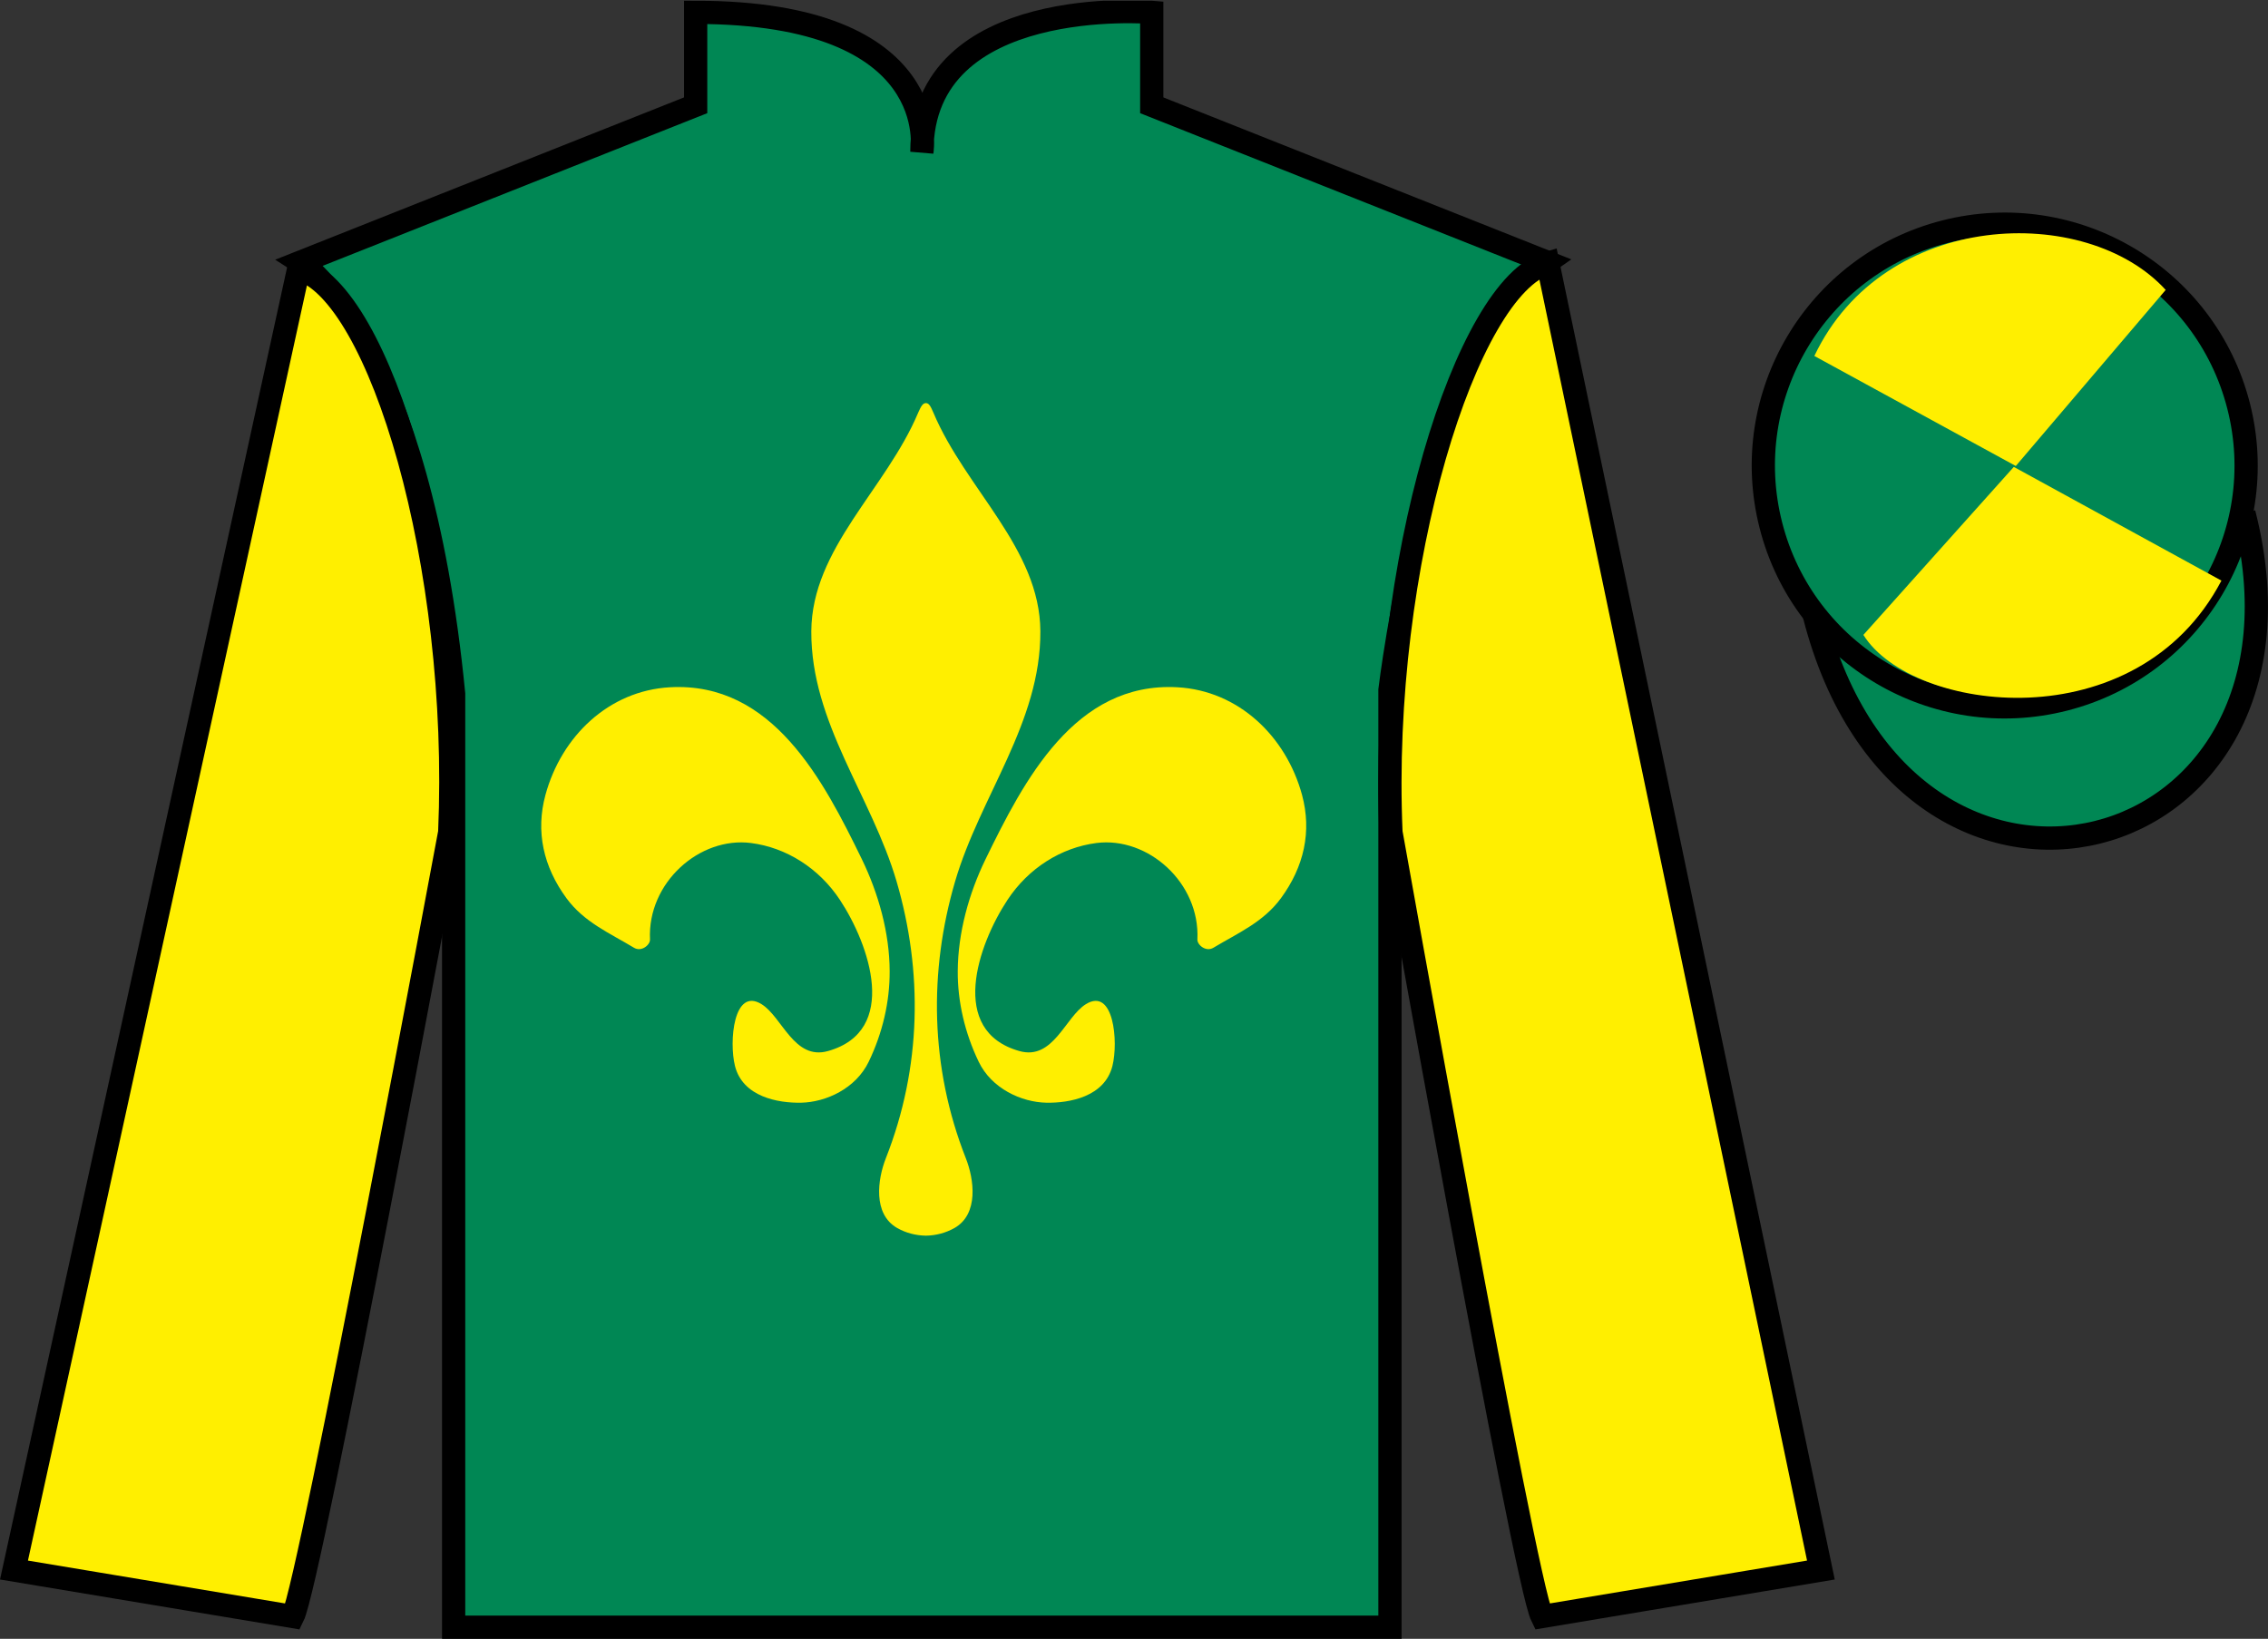
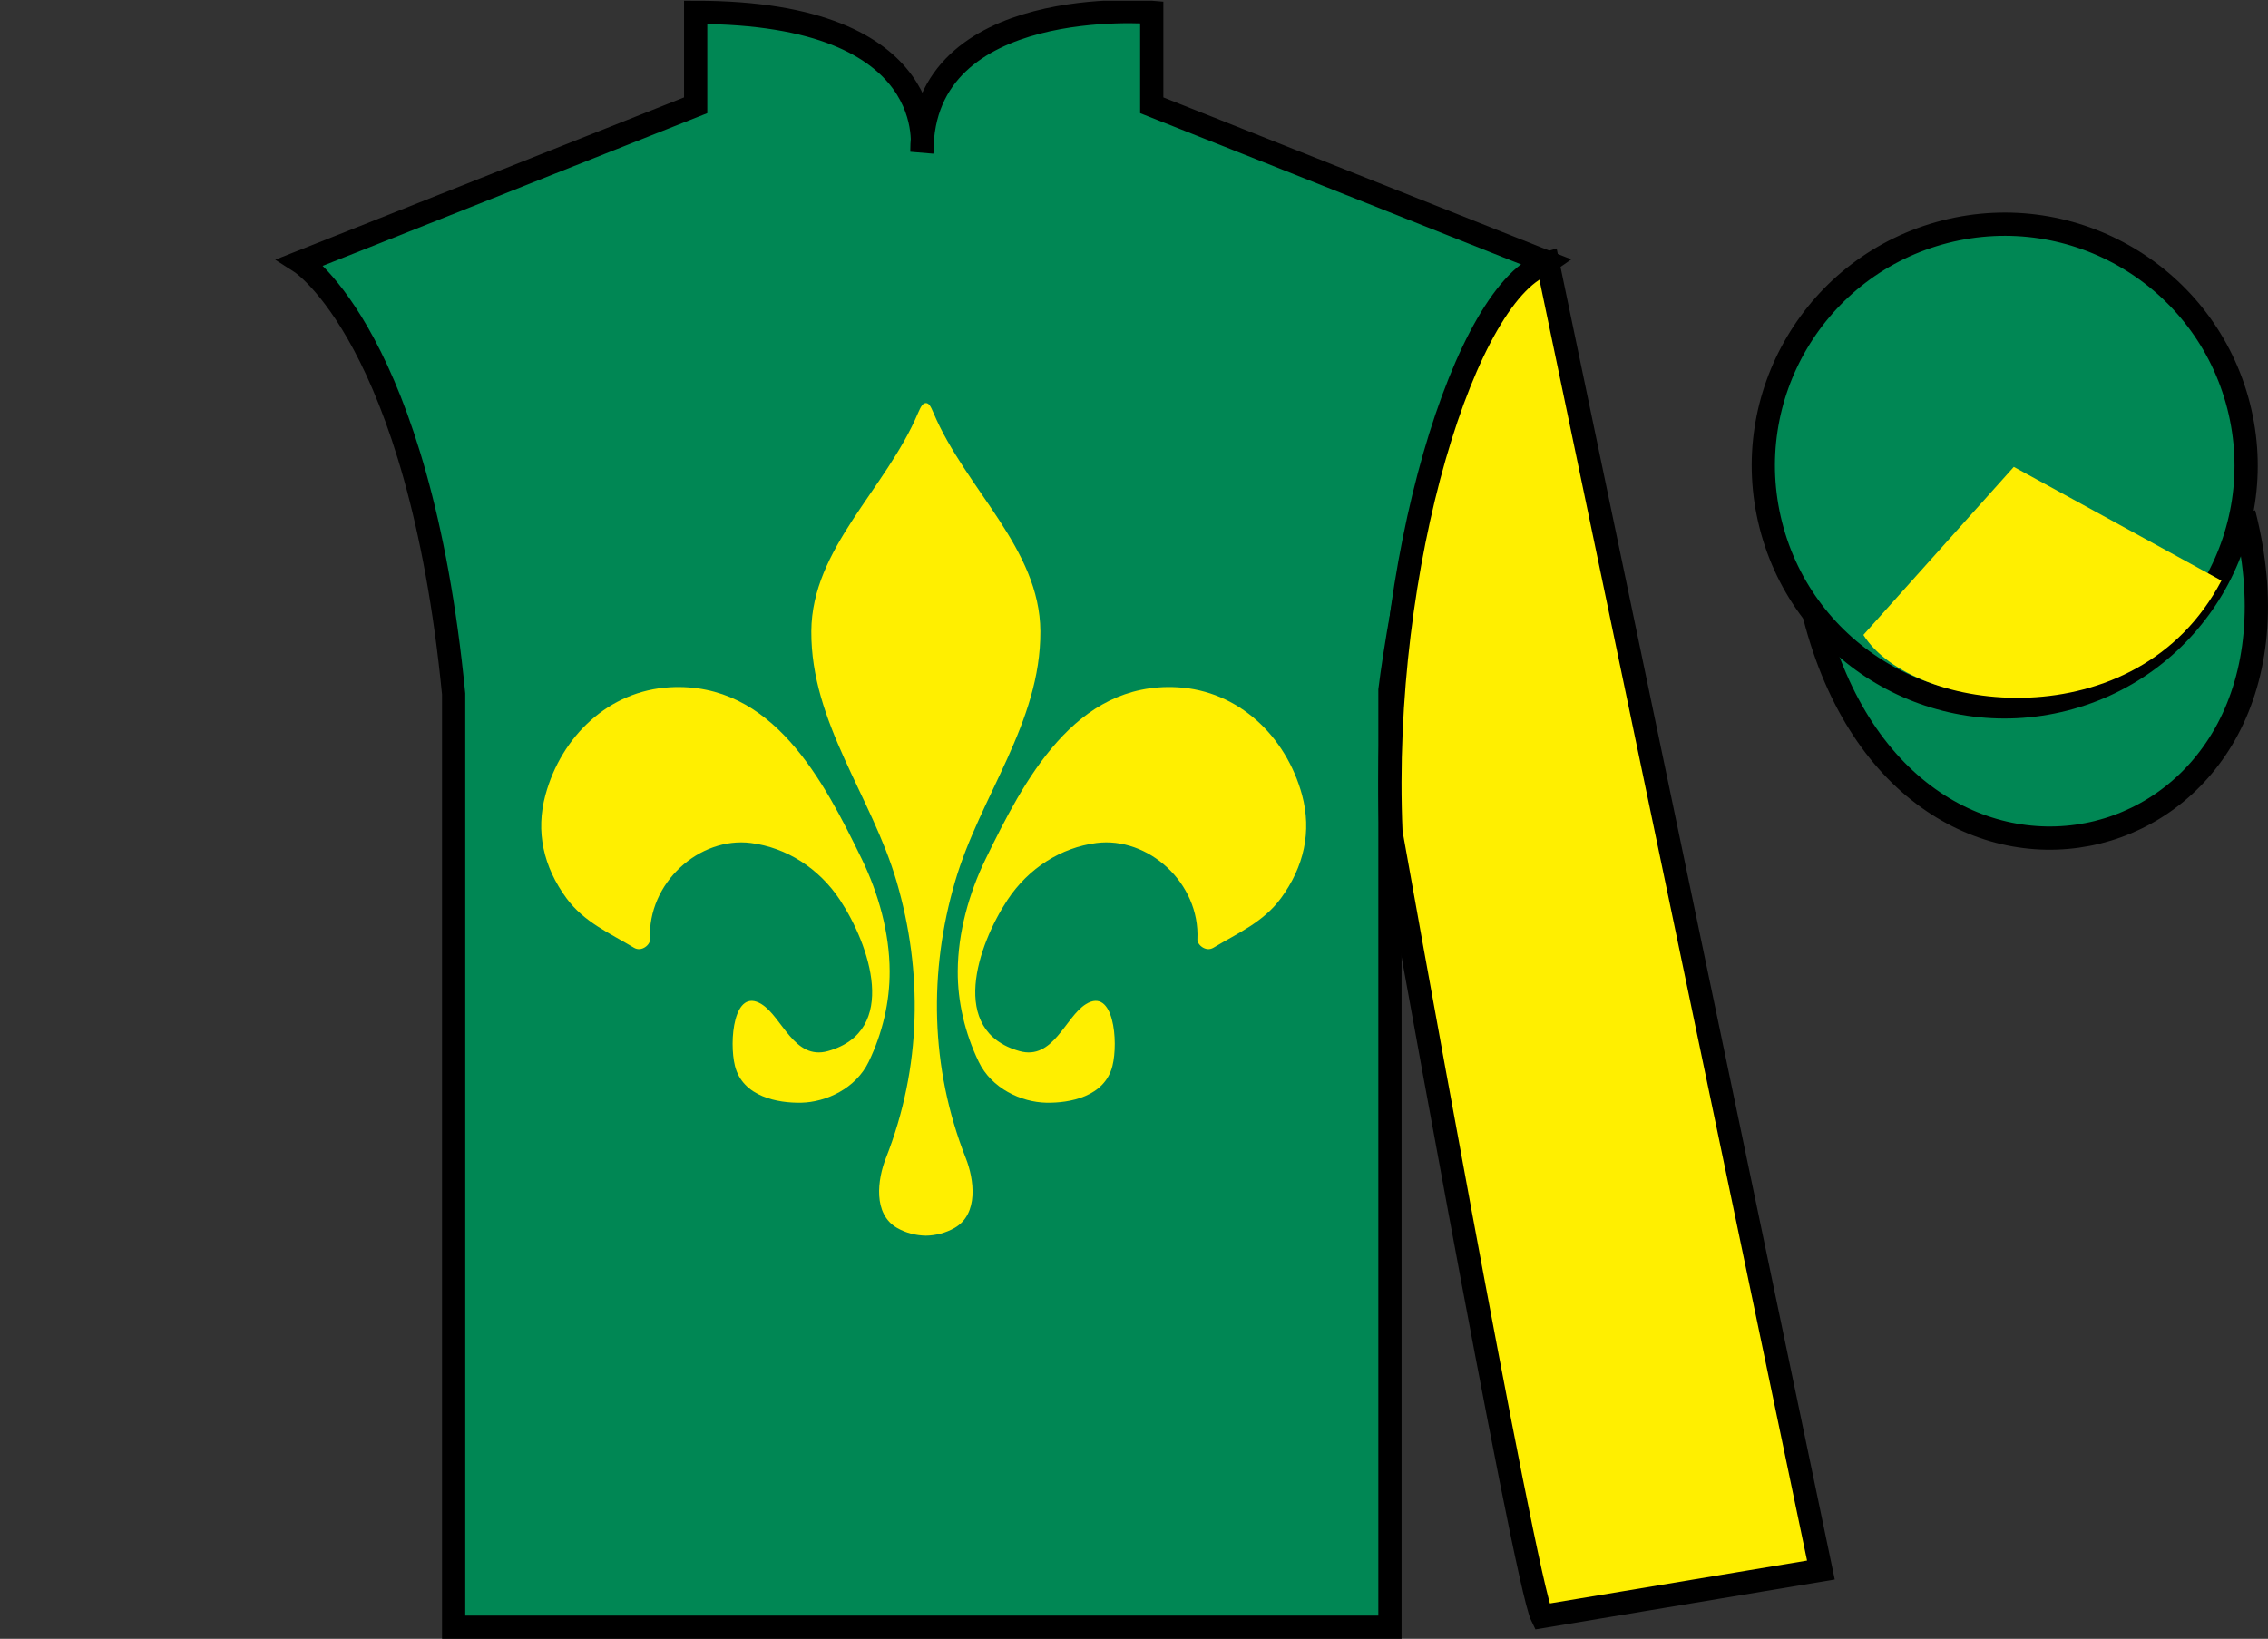
<svg xmlns="http://www.w3.org/2000/svg" width="97.59pt" height="70.53pt" viewBox="0 0 97.59 70.53" version="1.1">
  <rect x="0" y="0" width="97.59" height="70.53" fill="#333333" stroke="none" />
  <defs>
    <clipPath id="clip1">
      <path d="M 0 70.531 L 97.59 70.531 L 97.59 0.031 L 0 0.031 L 0 70.531 Z M 0 70.531 " />
    </clipPath>
  </defs>
  <g id="surface0">
    <g clip-path="url(#clip1)" clip-rule="nonzero">
      <path style=" stroke:none;fill-rule:nonzero;fill:rgb(0%,53.109%,33.19%);fill-opacity:1;" d="M 12.934 11.281 C 12.934 11.281 18.02 14.531 19.52 29.863 C 19.52 29.863 19.52 44.863 19.52 70.031 L 59.809 70.031 L 59.809 29.695 C 59.809 29.695 61.602 14.695 66.559 11.281 L 49.559 4.531 L 49.559 0.531 C 49.559 0.531 39.668 -0.305 39.668 6.531 C 39.668 6.531 40.684 0.531 29.934 0.531 L 29.934 4.531 L 12.934 11.281 " />
      <path style="fill:none;stroke-width:10;stroke-linecap:butt;stroke-linejoin:miter;stroke:rgb(0%,0%,0%);stroke-opacity:1;stroke-miterlimit:4;" d="M 129.336 592.487 C 129.336 592.487 180.195 559.987 195.195 406.667 C 195.195 406.667 195.195 256.667 195.195 4.987 L 598.086 4.987 L 598.086 408.347 C 598.086 408.347 616.016 558.347 665.586 592.487 L 495.586 659.987 L 495.586 699.987 C 495.586 699.987 396.68 708.347 396.68 639.987 C 396.68 639.987 406.836 699.987 299.336 699.987 L 299.336 659.987 L 129.336 592.487 Z M 129.336 592.487 " transform="matrix(0.1,0,0,-0.1,0,70.53)" />
-       <path style=" stroke:none;fill-rule:nonzero;fill:rgb(100%,93.507%,0.084%);fill-opacity:1;" d="M 12.602 69.57 C 13.352 68.07 19.352 35.82 19.352 35.82 C 19.852 24.32 16.352 12.57 12.852 11.57 L 0.602 67.57 L 12.602 69.57 " />
-       <path style="fill:none;stroke-width:10;stroke-linecap:butt;stroke-linejoin:miter;stroke:rgb(0%,0%,0%);stroke-opacity:1;stroke-miterlimit:4;" d="M 126.016 9.597 C 133.516 24.597 193.516 347.097 193.516 347.097 C 198.516 462.097 163.516 579.597 128.516 589.597 L 6.016 29.597 L 126.016 9.597 Z M 126.016 9.597 " transform="matrix(0.1,0,0,-0.1,0,70.53)" />
      <path style=" stroke:none;fill-rule:nonzero;fill:rgb(100%,93.507%,0.084%);fill-opacity:1;" d="M 78.352 67.57 L 66.602 11.32 C 63.102 12.32 59.352 24.32 59.852 35.82 C 59.852 35.82 65.602 68.07 66.352 69.57 L 78.352 67.57 " />
      <path style="fill:none;stroke-width:10;stroke-linecap:butt;stroke-linejoin:miter;stroke:rgb(0%,0%,0%);stroke-opacity:1;stroke-miterlimit:4;" d="M 783.516 29.597 L 666.016 592.097 C 631.016 582.097 593.516 462.097 598.516 347.097 C 598.516 347.097 656.016 24.597 663.516 9.597 L 783.516 29.597 Z M 783.516 29.597 " transform="matrix(0.1,0,0,-0.1,0,70.53)" />
      <path style="fill-rule:nonzero;fill:rgb(0%,53.109%,33.19%);fill-opacity:1;stroke-width:10;stroke-linecap:butt;stroke-linejoin:miter;stroke:rgb(0%,0%,0%);stroke-opacity:1;stroke-miterlimit:4;" d="M 780.703 440.495 C 820.391 284.87 1004.336 332.448 965.547 484.441 " transform="matrix(0.1,0,0,-0.1,0,70.53)" />
      <path style=" stroke:none;fill-rule:nonzero;fill:rgb(98.431%,74.096%,30.607%);fill-opacity:1;" d="M 86.691 21.727 C 87.625 21.488 88.191 20.539 87.953 19.605 C 87.715 18.672 86.762 18.105 85.828 18.344 C 84.895 18.582 84.332 19.535 84.57 20.469 C 84.809 21.402 85.758 21.965 86.691 21.727 " />
      <path style="fill:none;stroke-width:10;stroke-linecap:butt;stroke-linejoin:miter;stroke:rgb(0%,0%,0%);stroke-opacity:1;stroke-miterlimit:4;" d="M 866.914 488.034 C 876.25 490.417 881.914 499.909 879.531 509.245 C 877.148 518.581 867.617 524.245 858.281 521.862 C 848.945 519.48 843.32 509.948 845.703 500.613 C 848.086 491.277 857.578 485.652 866.914 488.034 Z M 866.914 488.034 " transform="matrix(0.1,0,0,-0.1,0,70.53)" />
      <path style=" stroke:none;fill-rule:nonzero;fill:rgb(0%,53.109%,33.19%);fill-opacity:1;" d="M 88.828 30.098 C 94.387 28.68 97.742 23.023 96.324 17.469 C 94.906 11.91 89.25 8.555 83.691 9.973 C 78.137 11.391 74.781 17.047 76.199 22.605 C 77.613 28.16 83.27 31.516 88.828 30.098 " />
      <path style="fill:none;stroke-width:10;stroke-linecap:butt;stroke-linejoin:miter;stroke:rgb(0%,0%,0%);stroke-opacity:1;stroke-miterlimit:4;" d="M 888.281 404.323 C 943.867 418.503 977.422 475.066 963.242 530.612 C 949.062 586.198 892.5 619.753 836.914 605.573 C 781.367 591.394 747.812 534.831 761.992 479.245 C 776.133 423.698 832.695 390.144 888.281 404.323 Z M 888.281 404.323 " transform="matrix(0.1,0,0,-0.1,0,70.53)" />
      <path style=" stroke:none;fill-rule:nonzero;fill:rgb(100%,93.507%,0.084%);fill-opacity:1;" d="M 50.664 29.578 C 53.289 29.723 55.34 31.684 56.027 34.215 C 56.449 35.785 56.113 37.297 55.121 38.652 C 54.359 39.691 53.277 40.148 52.211 40.789 C 51.883 40.984 51.512 40.656 51.523 40.434 C 51.641 37.988 49.391 35.996 47.176 36.281 C 45.66 36.477 44.254 37.359 43.348 38.734 C 42.078 40.66 40.789 44.367 43.863 45.234 C 45.324 45.648 45.836 43.762 46.727 43.215 C 47.922 42.477 48.129 44.828 47.867 45.875 C 47.531 47.207 46.016 47.477 45.016 47.457 C 43.953 47.434 42.664 46.852 42.109 45.688 C 41.516 44.453 41.203 43.105 41.211 41.797 C 41.219 40.148 41.688 38.457 42.406 36.98 C 44.055 33.598 46.246 29.332 50.664 29.578 " />
      <path style=" stroke:none;fill-rule:nonzero;fill:rgb(100%,93.507%,0.084%);fill-opacity:1;" d="M 39.84 53.18 C 39.398 53.172 38.977 53.062 38.602 52.848 C 37.551 52.246 37.762 50.75 38.117 49.848 C 39.664 45.922 39.707 41.797 38.582 37.945 C 37.504 34.258 34.891 31.109 34.91 27.168 C 34.93 23.598 38.121 21.059 39.508 17.762 C 39.633 17.477 39.707 17.352 39.84 17.348 C 39.969 17.348 40.043 17.477 40.164 17.762 C 41.555 21.059 44.746 23.598 44.766 27.168 C 44.785 31.109 42.172 34.258 41.094 37.945 C 39.969 41.797 40.012 45.922 41.559 49.848 C 41.914 50.75 42.125 52.246 41.074 52.848 C 40.695 53.062 40.277 53.172 39.84 53.18 " />
      <path style=" stroke:none;fill-rule:nonzero;fill:rgb(100%,93.507%,0.084%);fill-opacity:1;" d="M 28.828 29.578 C 26.199 29.723 24.156 31.684 23.469 34.215 C 23.043 35.785 23.379 37.297 24.371 38.652 C 25.133 39.691 26.219 40.148 27.281 40.789 C 27.609 40.984 27.98 40.656 27.969 40.434 C 27.852 37.988 30.102 35.996 32.316 36.281 C 33.832 36.477 35.238 37.359 36.145 38.734 C 37.414 40.66 38.703 44.367 35.629 45.234 C 34.168 45.648 33.656 43.762 32.766 43.215 C 31.566 42.477 31.363 44.828 31.625 45.875 C 31.961 47.207 33.477 47.477 34.477 47.457 C 35.539 47.434 36.824 46.852 37.383 45.688 C 37.977 44.453 38.289 43.105 38.281 41.797 C 38.277 40.148 37.801 38.457 37.086 36.98 C 35.438 33.598 33.246 29.332 28.828 29.578 " />
-       <path style=" stroke:none;fill-rule:nonzero;fill:rgb(100%,93.507%,0.084%);fill-opacity:1;" d="M 93.188 12.477 L 86.738 20.055 L 78.07 15.32 C 81.066 9.004 89.781 8.742 93.188 12.477 " />
      <path style=" stroke:none;fill-rule:nonzero;fill:rgb(100%,93.507%,0.084%);fill-opacity:1;" d="M 80.18 27.324 L 86.652 20.094 L 95.586 24.988 C 91.941 31.938 82.277 30.684 80.18 27.324 " />
    </g>
  </g>
</svg>